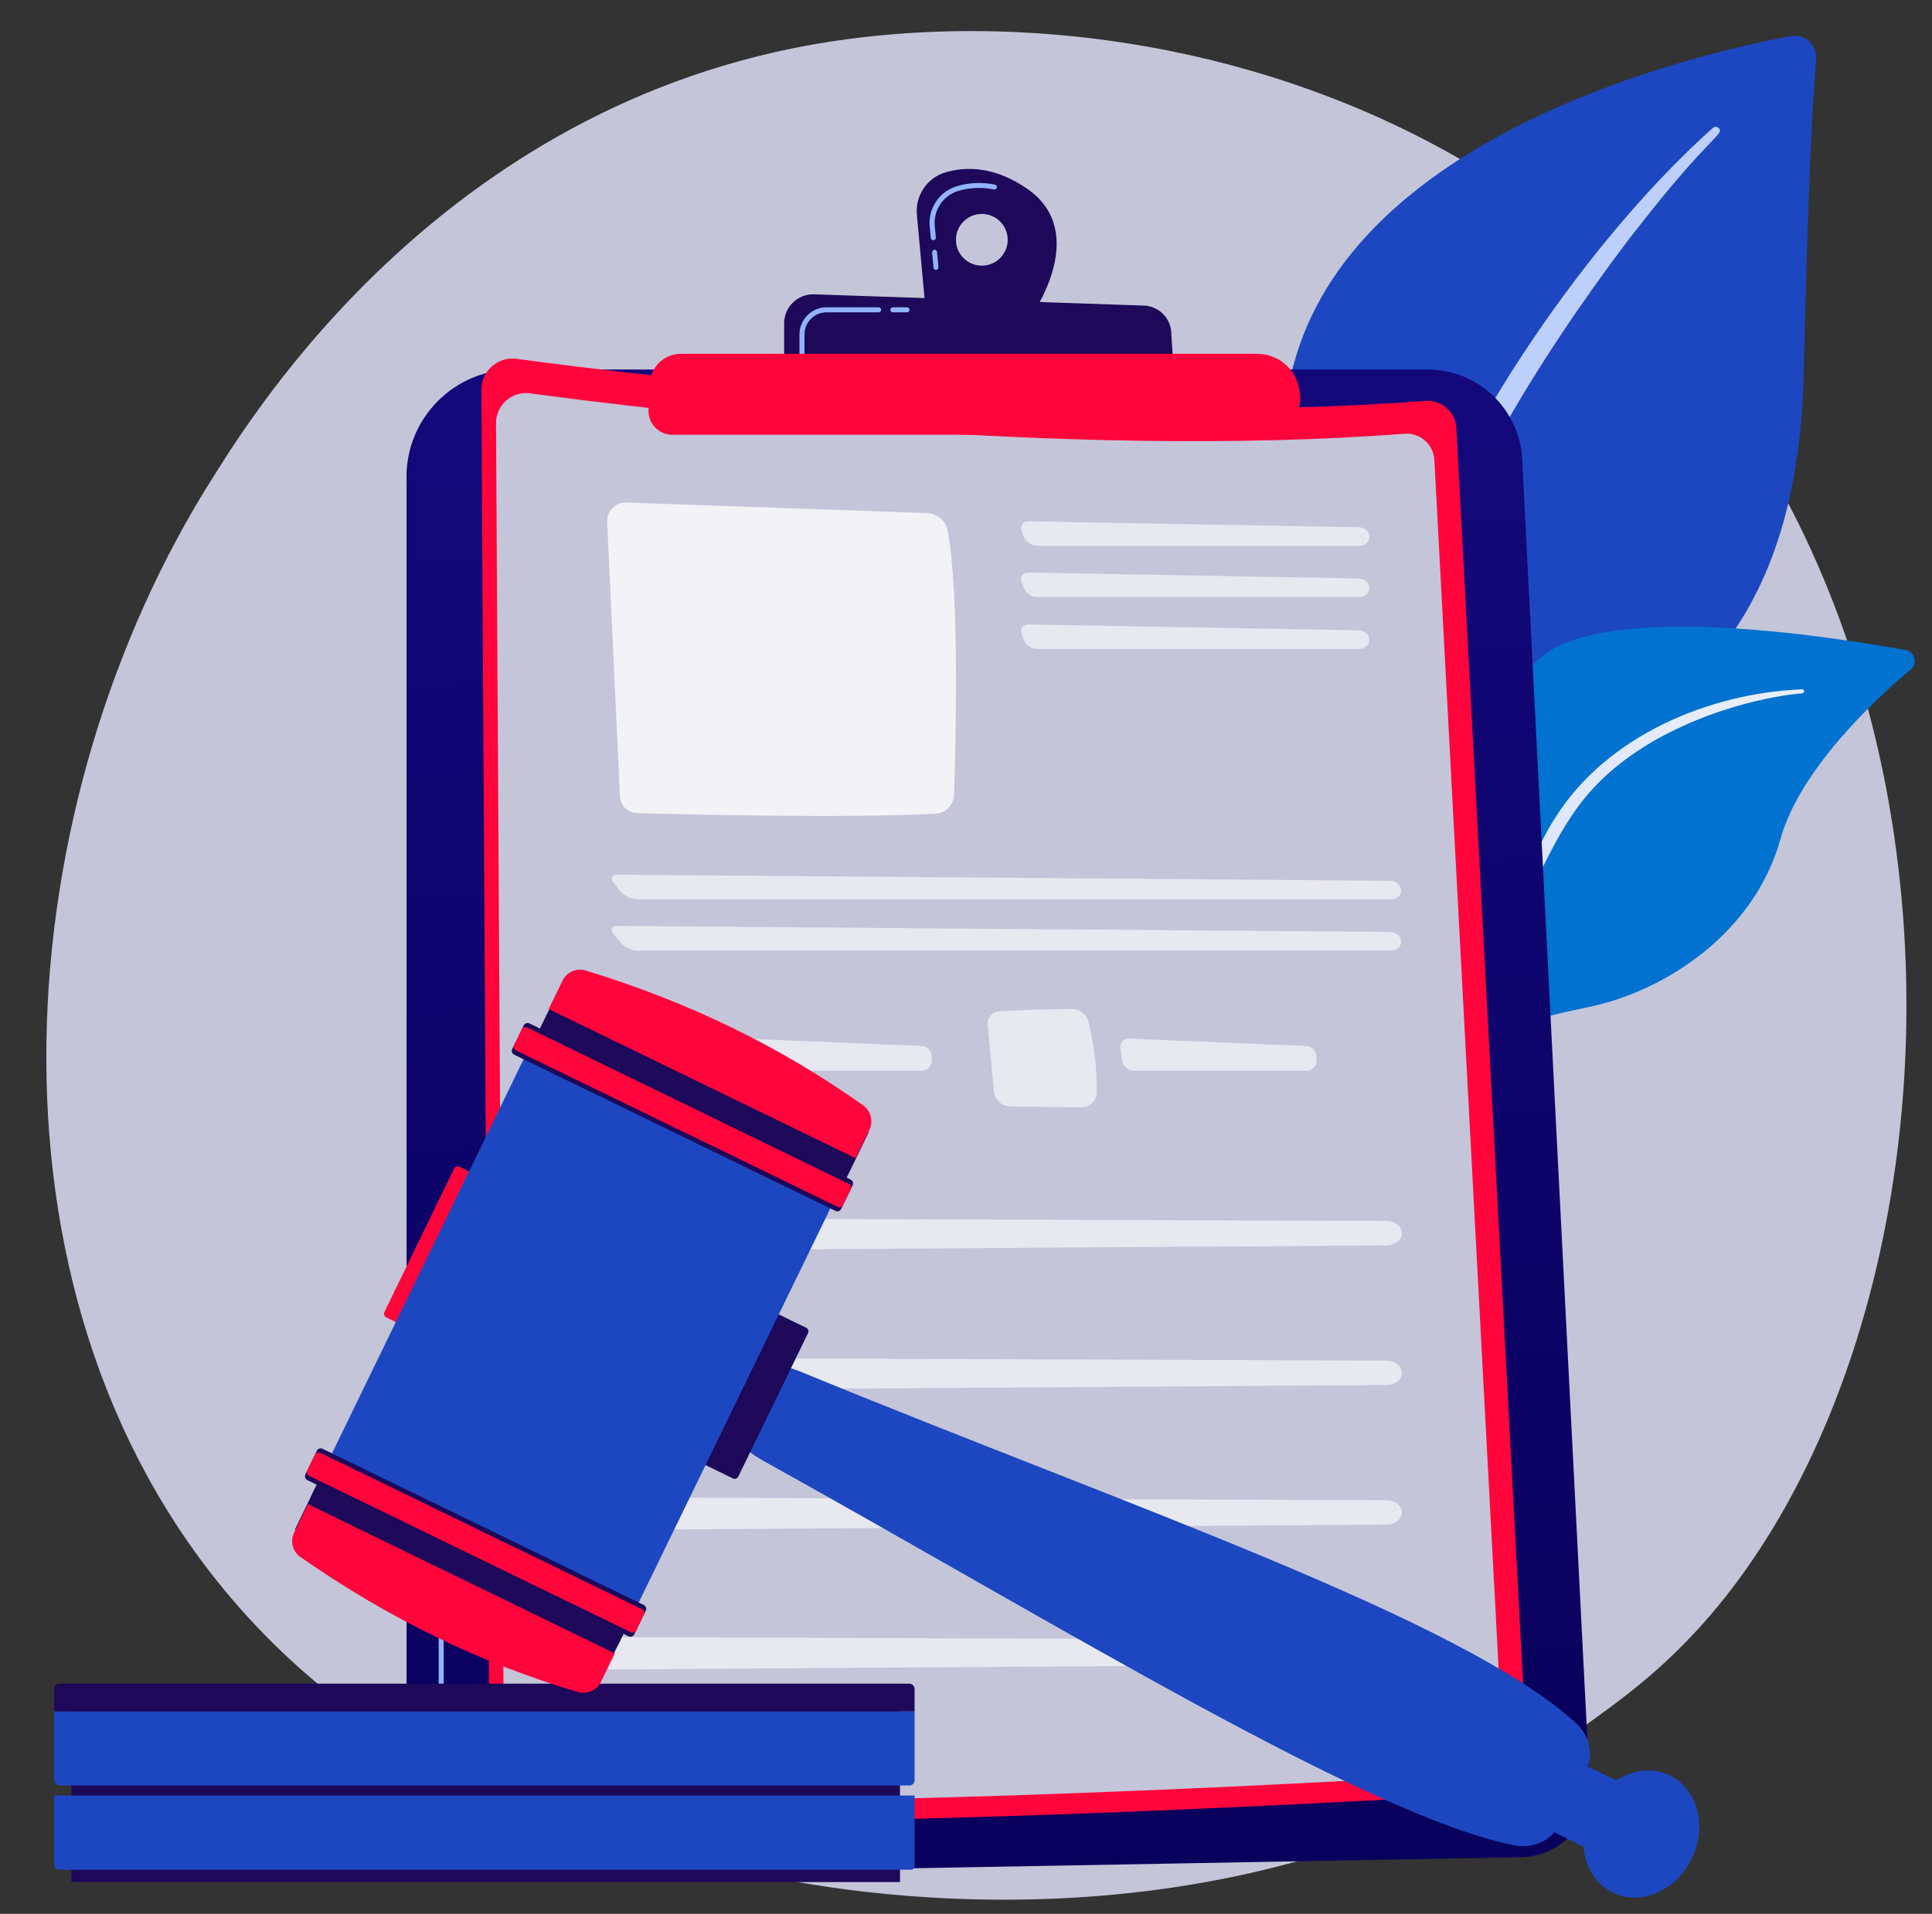
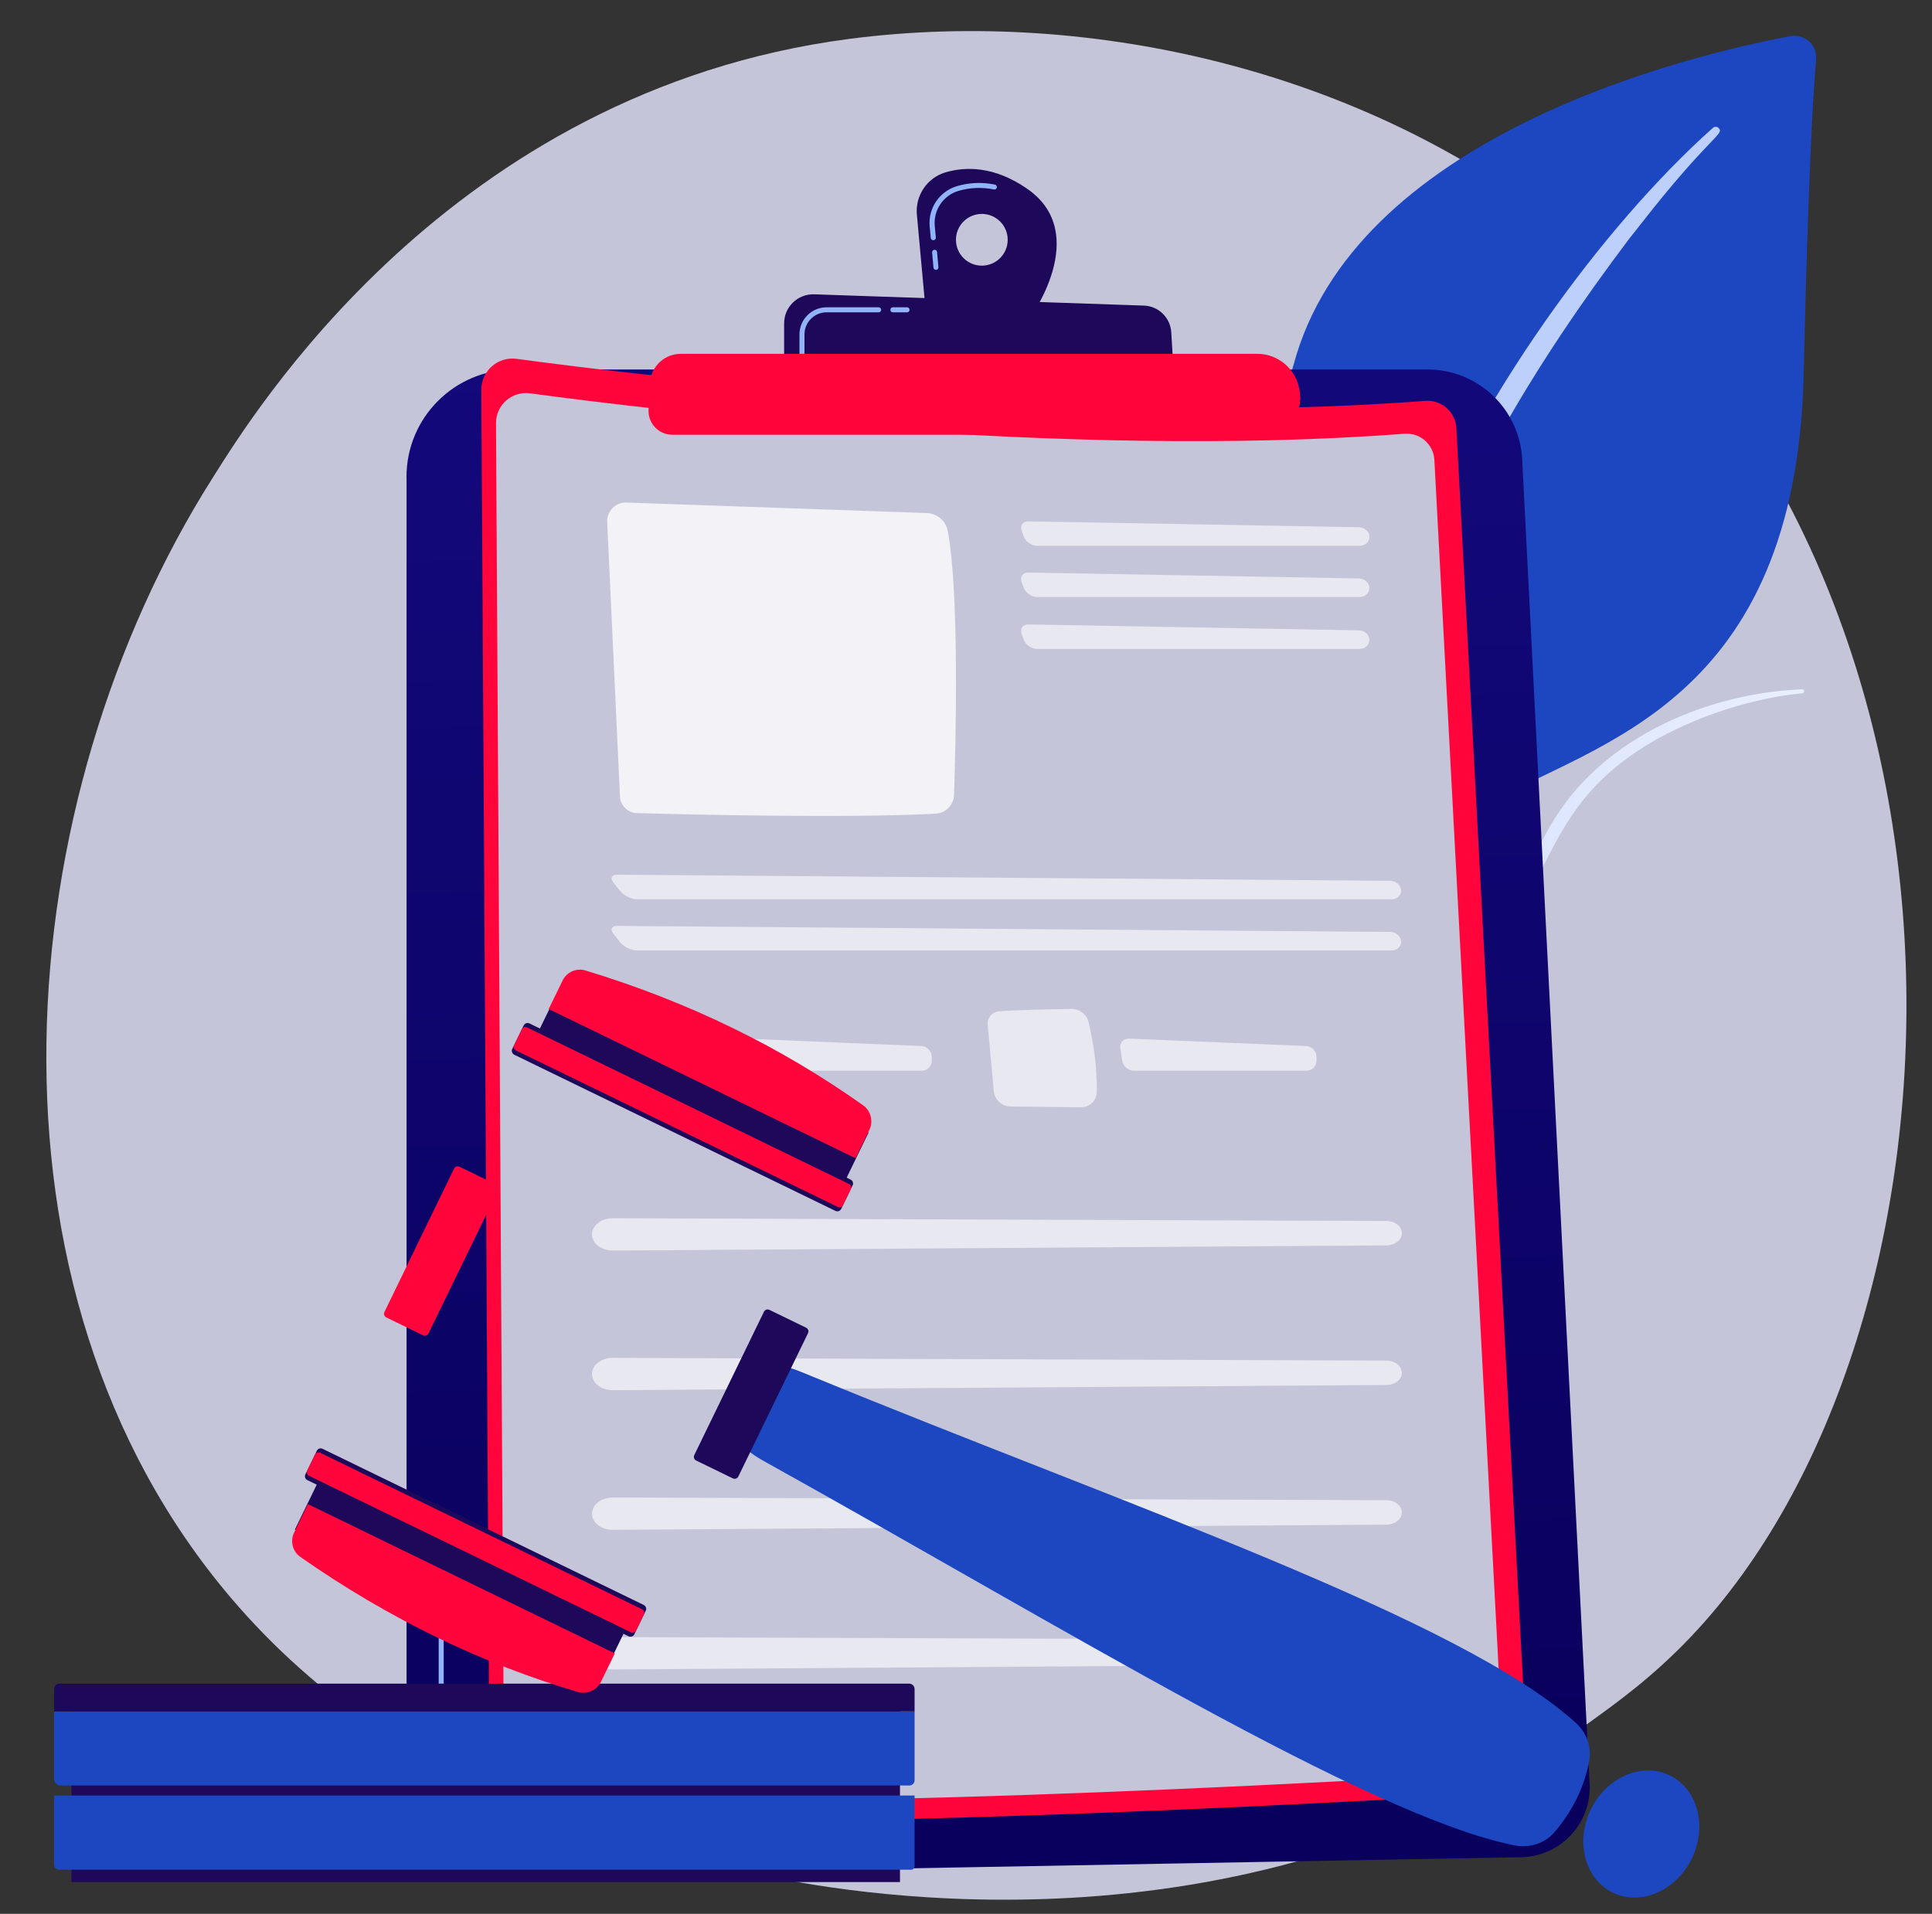
<svg xmlns="http://www.w3.org/2000/svg" version="1.1" x="0px" y="0px" viewBox="0 0 2844.6 2818.2" style="enable-background:new 0 0 2844.6 2818.2;" xml:space="preserve">
  <rect x="0" y="0" width="2844.6" height="2818.2" fill="#333333" stroke="none" />
  <style type="text/css">
	.st0{display:none;}
	.st1{display:inline;}
	.st2{fill:#FFFFFF;}
	.st3{fill:#C4C5D9;}
	.st4{fill:#1C47C1;}
	.st5{fill:#BDD0FB;}
	.st6{fill:#0172D0;}
	.st7{fill:url(#SVGID_1_);}
	.st8{fill:url(#SVGID_2_);}
	.st9{fill:#91B3FA;}
	.st10{fill:url(#SVGID_3_);}
	.st11{fill:#FF053C;}
	.st12{opacity:0.78;fill:#FFFFFF;}
	.st13{opacity:0.6;}
	.st14{fill:url(#SVGID_4_);}
	.st15{opacity:0.6;fill:#FFFFFF;}
	.st16{fill:#1D0859;}
</style>
  <g id="Background" class="st0">
    <g class="st1">
      <g>
        <rect x="-393.3" y="-409.2" class="st2" width="3710" height="3710" />
      </g>
    </g>
  </g>
  <g id="Illustration">
    <g>
      <path class="st3" d="M2489.5,2410.3c-56.2,59.2-109.5,97.4-151.5,127.6c-494.2,354.6-1079,251.2-1203.2,226    c-183.5-37.3-538.3-109.3-794.7-410.9C-48,1896.6,12.5,1177.7,313.4,703.2c55.1-86.8,345.9-568.6,936.9-645.9    C1608.1,10.6,2025,104.9,2327,357.9C2960.8,888.9,2915.7,1961.7,2489.5,2410.3z" />
      <g>
        <g>
          <path class="st4" d="M2044.8,1612c0,0-8-338.3,147.8-428.8c155.8-90.5,452-147.1,463.1-632.8c6.5-284.3,13.5-408.7,18.3-462.9      c1.8-21.1-17-38.2-37.8-34.3c-147.6,27.8-626.9,142.2-727.4,469.4C1789.6,910.4,2044.8,1612,2044.8,1612z" />
          <path class="st5" d="M2522,188.3c-162,144.5-349.3,400.1-449.1,655.8c-12.8,42.1-50.3,131.7-66.6,290.9      c-14.5,132.8-7.3,273.1,10.3,365.9c1.1,5.9,6.8,9.7,12.6,8.6c10.1-1.9,8.8-12.8,8.7-12.4c-20.1-158.7-11.8-356.2,34.4-534.4      c58.9-218.8,190.4-430.9,326.3-610.9l14-17.7c105.3-135.3,127.5-136.3,117.7-145.7C2528,186.2,2524.3,186.2,2522,188.3z" />
        </g>
        <g>
-           <path class="st6" d="M1850.1,2232.4c-21.1,10.3,199.6-267.1,268.7-702.8c32.6-205.3,33-462.6,150-561.7      c97.3-82.5,428.6-30.4,537-10.6c13.5,2.5,18.1,19.6,7.6,28.4c-52,43.7-163.2,146.6-192.1,250.4      c-38.2,136.8-168.2,223.8-284.6,247.3c-116.4,23.5-181.2,46.4-237.9,232.6C2041.8,1902.1,1910,2203,1850.1,2232.4z" />
          <linearGradient id="SVGID_1_" gradientUnits="userSpaceOnUse" x1="2122.704" y1="1302.015" x2="2656.337" y2="1302.015">
            <stop offset="0" style="stop-color:#DAE3FE" />
            <stop offset="1" style="stop-color:#E9EFFD" />
          </linearGradient>
          <path class="st7" d="M2653.2,1015c-138.3,5.8-286.7,68.9-362.1,187.2l-7.1,11.3c-16.4,26.5-109.5,214.7-161.2,370.7      c-0.6,1.9,0.4,4,2.4,4.7c3.3,1.1,5-2.5,4.6-2.2c36-88.1,87.7-199.9,128.9-283.4c44.2-91.2,75.1-152.9,175.9-212.1      c112.2-63.7,219.3-70.3,219-70.2c1.6-0.2,2.8-1.6,2.7-3.3C2656.2,1016.1,2654.8,1014.9,2653.2,1015z" />
        </g>
      </g>
      <g>
        <linearGradient id="SVGID_2_" gradientUnits="userSpaceOnUse" x1="1468.945" y1="2631.809" x2="1345.218" y2="-1030.548">
          <stop offset="0" style="stop-color:#09005D" />
          <stop offset="1" style="stop-color:#1A0F91" />
        </linearGradient>
        <path class="st8" d="M598.5,702.3c0-87.4,70.8-158.2,158.2-158.2h1345.3c74.2,0,135.4,58.2,139.2,132.3l99.3,1950.4     c3,58-42.7,106.9-100.8,108l-1541.8,28c-54.6,1-99.3-43-99.3-97.5V702.3z" />
        <path class="st9" d="M923.1,2729.7L923.1,2729.7l-172.6-2.2c-57.7-0.7-104.6-48.3-104.6-106V2361c0-2,1.6-3.7,3.7-3.7     c2,0,3.7,1.6,3.7,3.7v260.5c0,53.7,43.7,97.9,97.3,98.6l172.5,2.2c2,0,3.7,1.7,3.6,3.7C926.8,2728,925.2,2729.7,923.1,2729.7z" />
        <linearGradient id="SVGID_3_" gradientUnits="userSpaceOnUse" x1="419.968" y1="2113.288" x2="1822.226" y2="3004.136">
          <stop offset="0" style="stop-color:#A737D5" />
          <stop offset="1" style="stop-color:#EF497A" />
        </linearGradient>
        <path class="st10" d="M649.6,2284c-2,0-3.7-1.6-3.7-3.7v-42.2c0-2,1.6-3.7,3.7-3.7c2,0,3.7,1.6,3.7,3.7v42.2     C653.3,2282.3,651.7,2284,649.6,2284z" />
        <g>
          <path class="st11" d="M708.7,574.2c-0.2-28,24.4-49.6,52.1-45.8c183.7,24.9,815.4,102,1337.7,61.9c23.8-1.8,44.5,16.2,45.8,40.1      l104.1,1959.1c1.4,26.9-19.1,49.8-45.9,51.4c-219.7,13-1124.3,63.3-1447,29.5c-19.6-2.1-34.5-18.6-34.7-38.3L708.7,574.2z" />
          <path class="st3" d="M730.3,623.3c-0.2-26.9,23.5-47.7,50.2-44.1c176.8,24,784.7,98.1,1287.4,59.5c22.9-1.8,42.8,15.6,44,38.6      l100.2,1885.3c1.4,25.9-18.4,48-44.2,49.5c-211.4,12.5-1082,60.9-1392.5,28.3c-18.9-2-33.2-17.9-33.4-36.9L730.3,623.3z" />
          <path class="st12" d="M894,768.6l18.8,404.2c0.6,13.4,11.5,24.1,24.9,24.5c74.9,2.1,308.1,7.8,439.8,0.9      c14.9-0.8,26.7-12.8,27.2-27.7c2.5-75.8,8-296.4-9.3-388.7c-2.8-14.9-15.6-25.8-30.7-26.3l-442.5-15.5      C906.3,739.5,893.2,752.7,894,768.6z" />
          <g class="st13">
            <path class="st2" d="M2001.7,803.8c8.3,0,14.9-6.1,14.6-13.6c-0.2-7.5-7.2-13.7-15.4-13.8l-486.6-8.7       c-8.3-0.1-12.8,6.1-10,13.9l2.8,8c2.7,7.8,11.8,14.2,20,14.2H2001.7z" />
          </g>
          <g class="st13">
            <path class="st2" d="M1514.2,843.1c-8.3-0.1-12.8,6.1-10,13.9l2.8,8c2.7,7.8,11.8,14.2,20,14.2h474.6c8.3,0,14.9-6.1,14.6-13.6       c-0.2-7.5-7.2-13.7-15.4-13.8L1514.2,843.1z" />
          </g>
          <g class="st13">
-             <path class="st2" d="M1514.2,919.5c-8.3-0.1-12.8,6.1-10,13.9l2.8,8c2.7,7.8,11.8,14.2,20,14.2h474.6c8.3,0,14.9-6.1,14.6-13.6       c-0.2-7.5-7.2-13.7-15.4-13.8L1514.2,919.5z" />
+             <path class="st2" d="M1514.2,919.5c-8.3-0.1-12.8,6.1-10,13.9l2.8,8c2.7,7.8,11.8,14.2,20,14.2h474.6c8.3,0,14.9-6.1,14.6-13.6       c-0.2-7.5-7.2-13.7-15.4-13.8z" />
          </g>
          <g class="st13">
            <path class="st2" d="M2048.8,1324.3c8.3,0,14.6-6.1,14.1-13.6s-7.7-13.6-15.9-13.7l-1138.1-9c-8.3-0.1-10.8,5.2-5.7,11.6       l10.2,12.8c5.2,6.5,16.1,11.8,24.4,11.8H2048.8z" />
          </g>
          <g class="st13">
            <path class="st2" d="M908.9,1363.4c-8.3-0.1-10.8,5.2-5.7,11.6l10.2,12.8c5.2,6.5,16.1,11.8,24.4,11.8h1111       c8.3,0,14.6-6.1,14.1-13.6c-0.5-7.5-7.7-13.6-15.9-13.7L908.9,1363.4z" />
          </g>
          <linearGradient id="SVGID_4_" gradientUnits="userSpaceOnUse" x1="743.525" y1="1379.181" x2="2038.551" y2="2414.375">
            <stop offset="0" style="stop-color:#A737D5" />
            <stop offset="1" style="stop-color:#EF497A" />
          </linearGradient>
          <path class="st14" d="M904.5,1489.2c27.3-2.1,78.5-3.1,106.7-3.5c11.9-0.2,22.4,7.9,25.2,19.5c5.4,22.5,12.9,61.7,12,103.1      c-0.3,12.4-10.5,22.3-22.9,22.2l-104-1.1c-12.8-0.1-23.4-9.9-24.6-22.6l-9.1-97.8C886.9,1499,894.4,1490,904.5,1489.2z" />
          <g class="st13">
            <path class="st2" d="M1096,1529.4c-8.3-0.3-14,6.1-12.8,14.2l2.7,18.2c1.2,8.2,9,14.9,17.3,14.9h253.9c8.3,0,15-6.8,14.9-15       l-0.1-5.7c-0.1-8.3-7-15.3-15.2-15.7L1096,1529.4z" />
          </g>
          <path class="st15" d="M1470.9,1489.2c27.3-2.1,78.5-3.1,106.7-3.5c11.9-0.2,22.4,7.9,25.2,19.5c5.4,22.5,12.9,61.7,12,103.1      c-0.3,12.4-10.5,22.3-22.9,22.2l-104-1.1c-12.8-0.1-23.4-9.9-24.6-22.6l-9.1-97.8C1453.2,1499,1460.7,1490,1470.9,1489.2z" />
          <g class="st13">
            <path class="st2" d="M1662.4,1529.4c-8.3-0.3-14,6.1-12.8,14.2l2.7,18.2c1.2,8.2,9,14.9,17.3,14.9h253.9c8.3,0,15-6.8,14.9-15       l-0.1-5.7c-0.1-8.3-6.9-15.3-15.2-15.7L1662.4,1529.4z" />
          </g>
          <g>
            <g class="st13">
              <path class="st2" d="M872.6,1823.8c3.6,10.5,15.8,17.8,29.8,17.7l1138.8-7.6c12.9-0.1,23.2-8.4,22.9-18.4        c-0.3-9.8-10.5-17.6-23-17.6l-1138.8-4C882.2,1793.8,867.5,1808.7,872.6,1823.8z" />
            </g>
            <g class="st13">
              <path class="st2" d="M872.6,2029.4c3.6,10.5,15.8,17.8,29.8,17.7l1138.8-7.6c12.9-0.1,23.2-8.4,22.9-18.4        c-0.3-9.8-10.5-17.6-23-17.6l-1138.8-4C882.2,1999.4,867.5,2014.3,872.6,2029.4z" />
            </g>
            <g class="st13">
              <path class="st2" d="M872.6,2235c3.6,10.5,15.8,17.8,29.8,17.7l1138.8-7.6c12.9-0.1,23.2-8.4,22.9-18.4        c-0.3-9.8-10.5-17.6-23-17.6l-1138.8-4C882.2,2205.1,867.5,2219.9,872.6,2235z" />
            </g>
            <g class="st13">
              <path class="st2" d="M872.6,2440.6L872.6,2440.6c3.6,10.5,15.8,17.8,29.8,17.7l1138.8-7.6c12.9-0.1,23.2-8.4,22.9-18.4        c-0.3-9.8-10.5-17.6-23-17.6l-1138.8-4C882.2,2410.7,867.5,2425.5,872.6,2440.6z" />
            </g>
          </g>
        </g>
        <path class="st16" d="M1512.7,278.2c-48.6-33.8-90.8-33.1-120.6-24.4c-27.1,8-44.7,34.2-42.1,62.4l12.8,140l152.6,13.5     C1515.5,469.8,1608,344.5,1512.7,278.2z M1445.6,391.2c-21,0-38.1-17-38.1-38.1c0-21,17-38.1,38.1-38.1c21,0,38.1,17,38.1,38.1     C1483.7,374.1,1466.6,391.2,1445.6,391.2z" />
        <path class="st9" d="M1378.1,397.4c-1.9,0-3.5-1.4-3.7-3.3l-2-22.3c-0.2-2,1.3-3.8,3.3-4c2.1-0.2,3.8,1.3,4,3.3l2,22.3     c0.2,2-1.3,3.8-3.3,4C1378.3,397.4,1378.2,397.4,1378.1,397.4z M1374.1,353.7c-1.9,0-3.5-1.4-3.7-3.3l-1.6-16.9     c-2.5-26.8,14.4-51.8,40.2-59.4c18.2-5.4,37-6.1,55.8-2.3c2,0.4,3.3,2.4,2.9,4.3c-0.4,2-2.3,3.3-4.3,2.9     c-17.6-3.6-35.2-2.9-52.2,2.1c-22.4,6.6-37,28.3-34.9,51.7l1.6,16.9c0.2,2-1.3,3.8-3.3,4C1374.3,353.7,1374.2,353.7,1374.1,353.7     z" />
        <path class="st16" d="M1154.5,546.7v-70.4c0-24.3,20.1-43.8,44.4-42.9l485.3,16.6c21.5,0.7,39,17.7,40.3,39.3l4.1,67.6     L1154.5,546.7z" />
        <path class="st9" d="M1335.5,459.9h-20.9c-2,0-3.7-1.6-3.7-3.7c0-2,1.6-3.7,3.7-3.7h20.9c2,0,3.7,1.6,3.7,3.7     C1339.2,458.3,1337.5,459.9,1335.5,459.9z" />
        <path class="st9" d="M1180.8,524.6c-2,0-3.7-1.6-3.7-3.7v-28.5c0-22,17.9-39.9,39.9-39.9h76.7c2,0,3.7,1.6,3.7,3.7     c0,2-1.6,3.7-3.7,3.7H1217c-17.9,0-32.5,14.6-32.5,32.5v28.5C1184.5,523,1182.8,524.6,1180.8,524.6z" />
        <path class="st11" d="M956.8,564.5c1.2-24.4,21.3-43.5,45.7-43.5l848.7,0c30.5,0,56.6,22,61.8,52l0.7,4.1     c5.7,32.9-19.7,63.1-53.1,63.1H989.9c-20,0-35.9-16.7-35-36.7L956.8,564.5z" />
      </g>
      <g>
        <g>
          <rect x="105.1" y="2487.1" class="st16" width="1220" height="284.3" />
          <path class="st4" d="M1341.5,2753.2H87.4c-4.3,0-7.7-3.5-7.7-7.7V2644h1266.9v104C1346.6,2750.9,1344.3,2753.2,1341.5,2753.2z" />
          <path class="st4" d="M1339,2629.2H89.3c-5.3,0-9.6-4.3-9.6-9.6v-99.6h1266.9v101.5C1346.6,2625.8,1343.2,2629.2,1339,2629.2z" />
          <path class="st16" d="M1346.6,2520.1H79.7v-33c0-4.4,3.5-7.9,7.9-7.9h1251c4.4,0,8,3.6,8,8V2520.1z" />
        </g>
        <g>
          <ellipse transform="matrix(0.437 -0.899 0.899 0.437 -1068.191 3694.392)" class="st4" cx="2418.2" cy="2700.8" rx="96" ry="82.7" />
-           <path class="st4" d="M2393.7,2635.5l-42,86.5c-1.5,3.1-5.3,4.4-8.4,2.9l-52.6-25.6c-3.1-1.5-4.4-5.3-2.9-8.4l42-86.5      c1.5-3.1,5.3-4.4,8.4-2.9l52.6,25.6C2393.9,2628.6,2395.2,2632.4,2393.7,2635.5z" />
          <path class="st4" d="M2339.8,2593.8c-7.5,38.7-24.7,73.3-50.9,104c-14.1,16.6-36.8,24-59.3,19.5      c-215.4-43.2-666.7-322.2-1105.1-565.9c-29.1-16.2-49.1-34.5-35.4-62.6l30.2-62.2c13.6-28,46.2-12.2,76.7,0.3      c463.7,190.5,955.5,356.6,1124.3,510.2C2336.6,2551.9,2343.8,2573.3,2339.8,2593.8z" />
          <path class="st16" d="M1189.7,1963.1l-102.6,211.1c-1.4,3-5,4.2-8,2.8l-54.1-26.3c-3-1.4-4.2-5-2.8-8l102.6-211.1      c1.4-3,5-4.2,8-2.8l54.1,26.3C1189.9,1956.5,1191.2,1960.1,1189.7,1963.1z" />
          <path class="st11" d="M733.5,1752.4l-102.6,211.1c-1.4,3-5,4.2-8,2.8l-54.1-26.3c-3-1.4-4.2-5-2.8-8l102.6-211.1      c1.4-3,5-4.2,8-2.8l54.1,26.3C733.7,1745.8,735,1749.4,733.5,1752.4z" />
-           <rect x="475.9" y="1729.3" transform="matrix(0.437 -0.899 0.899 0.437 -1304.7 1875.847)" class="st4" width="741.6" height="502.4" />
          <rect x="634.6" y="2069.6" transform="matrix(0.437 -0.899 0.899 0.437 -1703.74 1918.498)" class="st16" width="93.3" height="502.4" />
          <path class="st11" d="M905.2,2434.7l-20.3,41.7c-6.2,12.7-20.7,19.1-34.3,15.1c-140.8-41.8-277.1-107-408.3-198.8      c-11.5-8-15.4-23.2-9.3-35.9l20.4-41.9L905.2,2434.7z" />
          <path class="st16" d="M950.8,2371.8l-16.9,34.8c-1.5,3.1-5.2,4.4-8.4,2.9l-473-230c-3.1-1.5-4.4-5.2-2.9-8.4l16.9-34.8      c1.5-3.1,5.2-4.4,8.4-2.9l473,230C951,2365,952.3,2368.7,950.8,2371.8z" />
          <path class="st11" d="M948.1,2377.4l-11.5,23.6c-1.4,2.8-4.8,4-7.6,2.6l-474.1-230.5c-2.8-1.4-4-4.8-2.6-7.6l11.5-23.6      c1.4-2.8,4.8-4,7.6-2.6l474.1,230.5C948.3,2371.2,949.5,2374.5,948.1,2377.4z" />
          <rect x="985.2" y="1348.6" transform="matrix(-0.437 0.899 -0.899 -0.437 2921.769 1371.393)" class="st16" width="93.3" height="502.4" />
          <path class="st11" d="M1259.7,1705.5l20.3-41.7c6.2-12.7,2.3-28.1-9.3-36.3c-119.9-85-255.3-151.9-408.5-198.4      c-13.4-4.1-27.8,2.2-33.9,14.8l-20.4,41.9L1259.7,1705.5z" />
          <path class="st16" d="M1238.5,1780.2l16.9-34.8c1.5-3.1,0.2-6.8-2.9-8.4l-473-230c-3.1-1.5-6.8-0.2-8.4,2.9l-16.9,34.8      c-1.5,3.1-0.2,6.8,2.9,8.4l473,230C1233.2,1784.6,1237,1783.3,1238.5,1780.2z" />
          <path class="st11" d="M1241.2,1774.7l11.5-23.6c1.4-2.8,0.2-6.2-2.6-7.6L776,1512.9c-2.8-1.4-6.2-0.2-7.6,2.6l-11.5,23.6      c-1.4,2.8-0.2,6.2,2.6,7.6l474.1,230.5C1236.4,1778.7,1239.8,1777.5,1241.2,1774.7z" />
        </g>
      </g>
    </g>
  </g>
</svg>